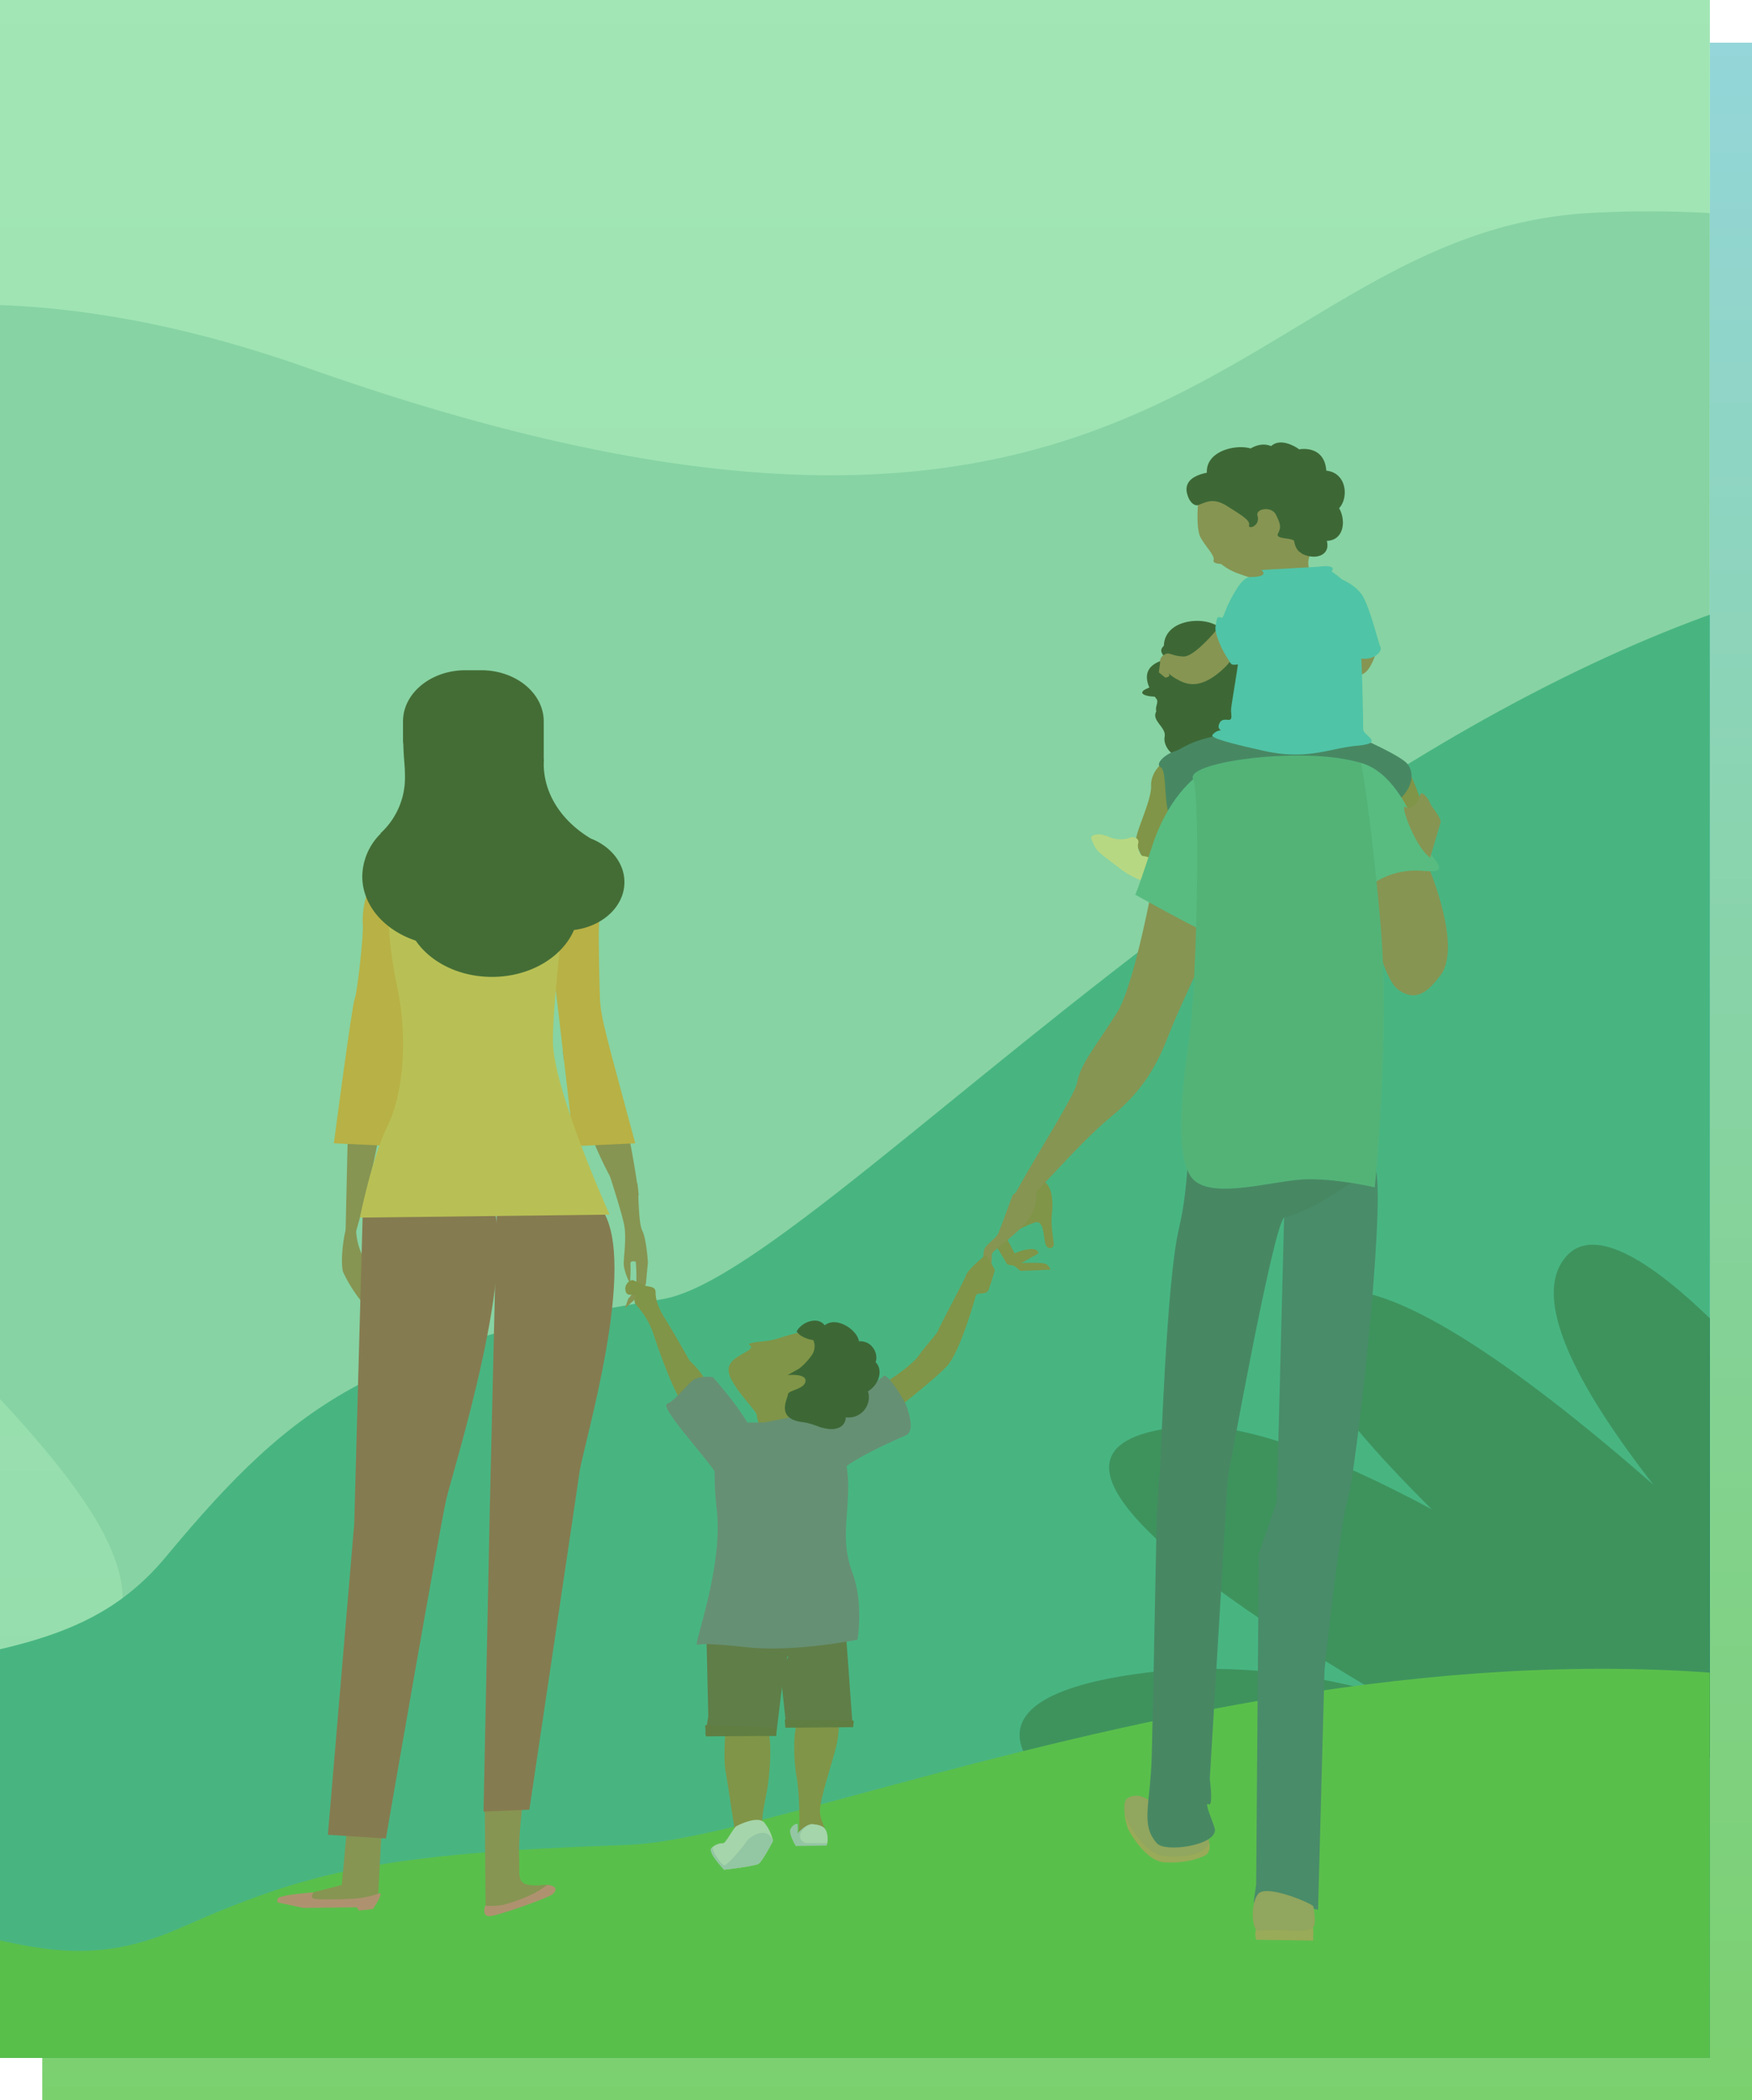
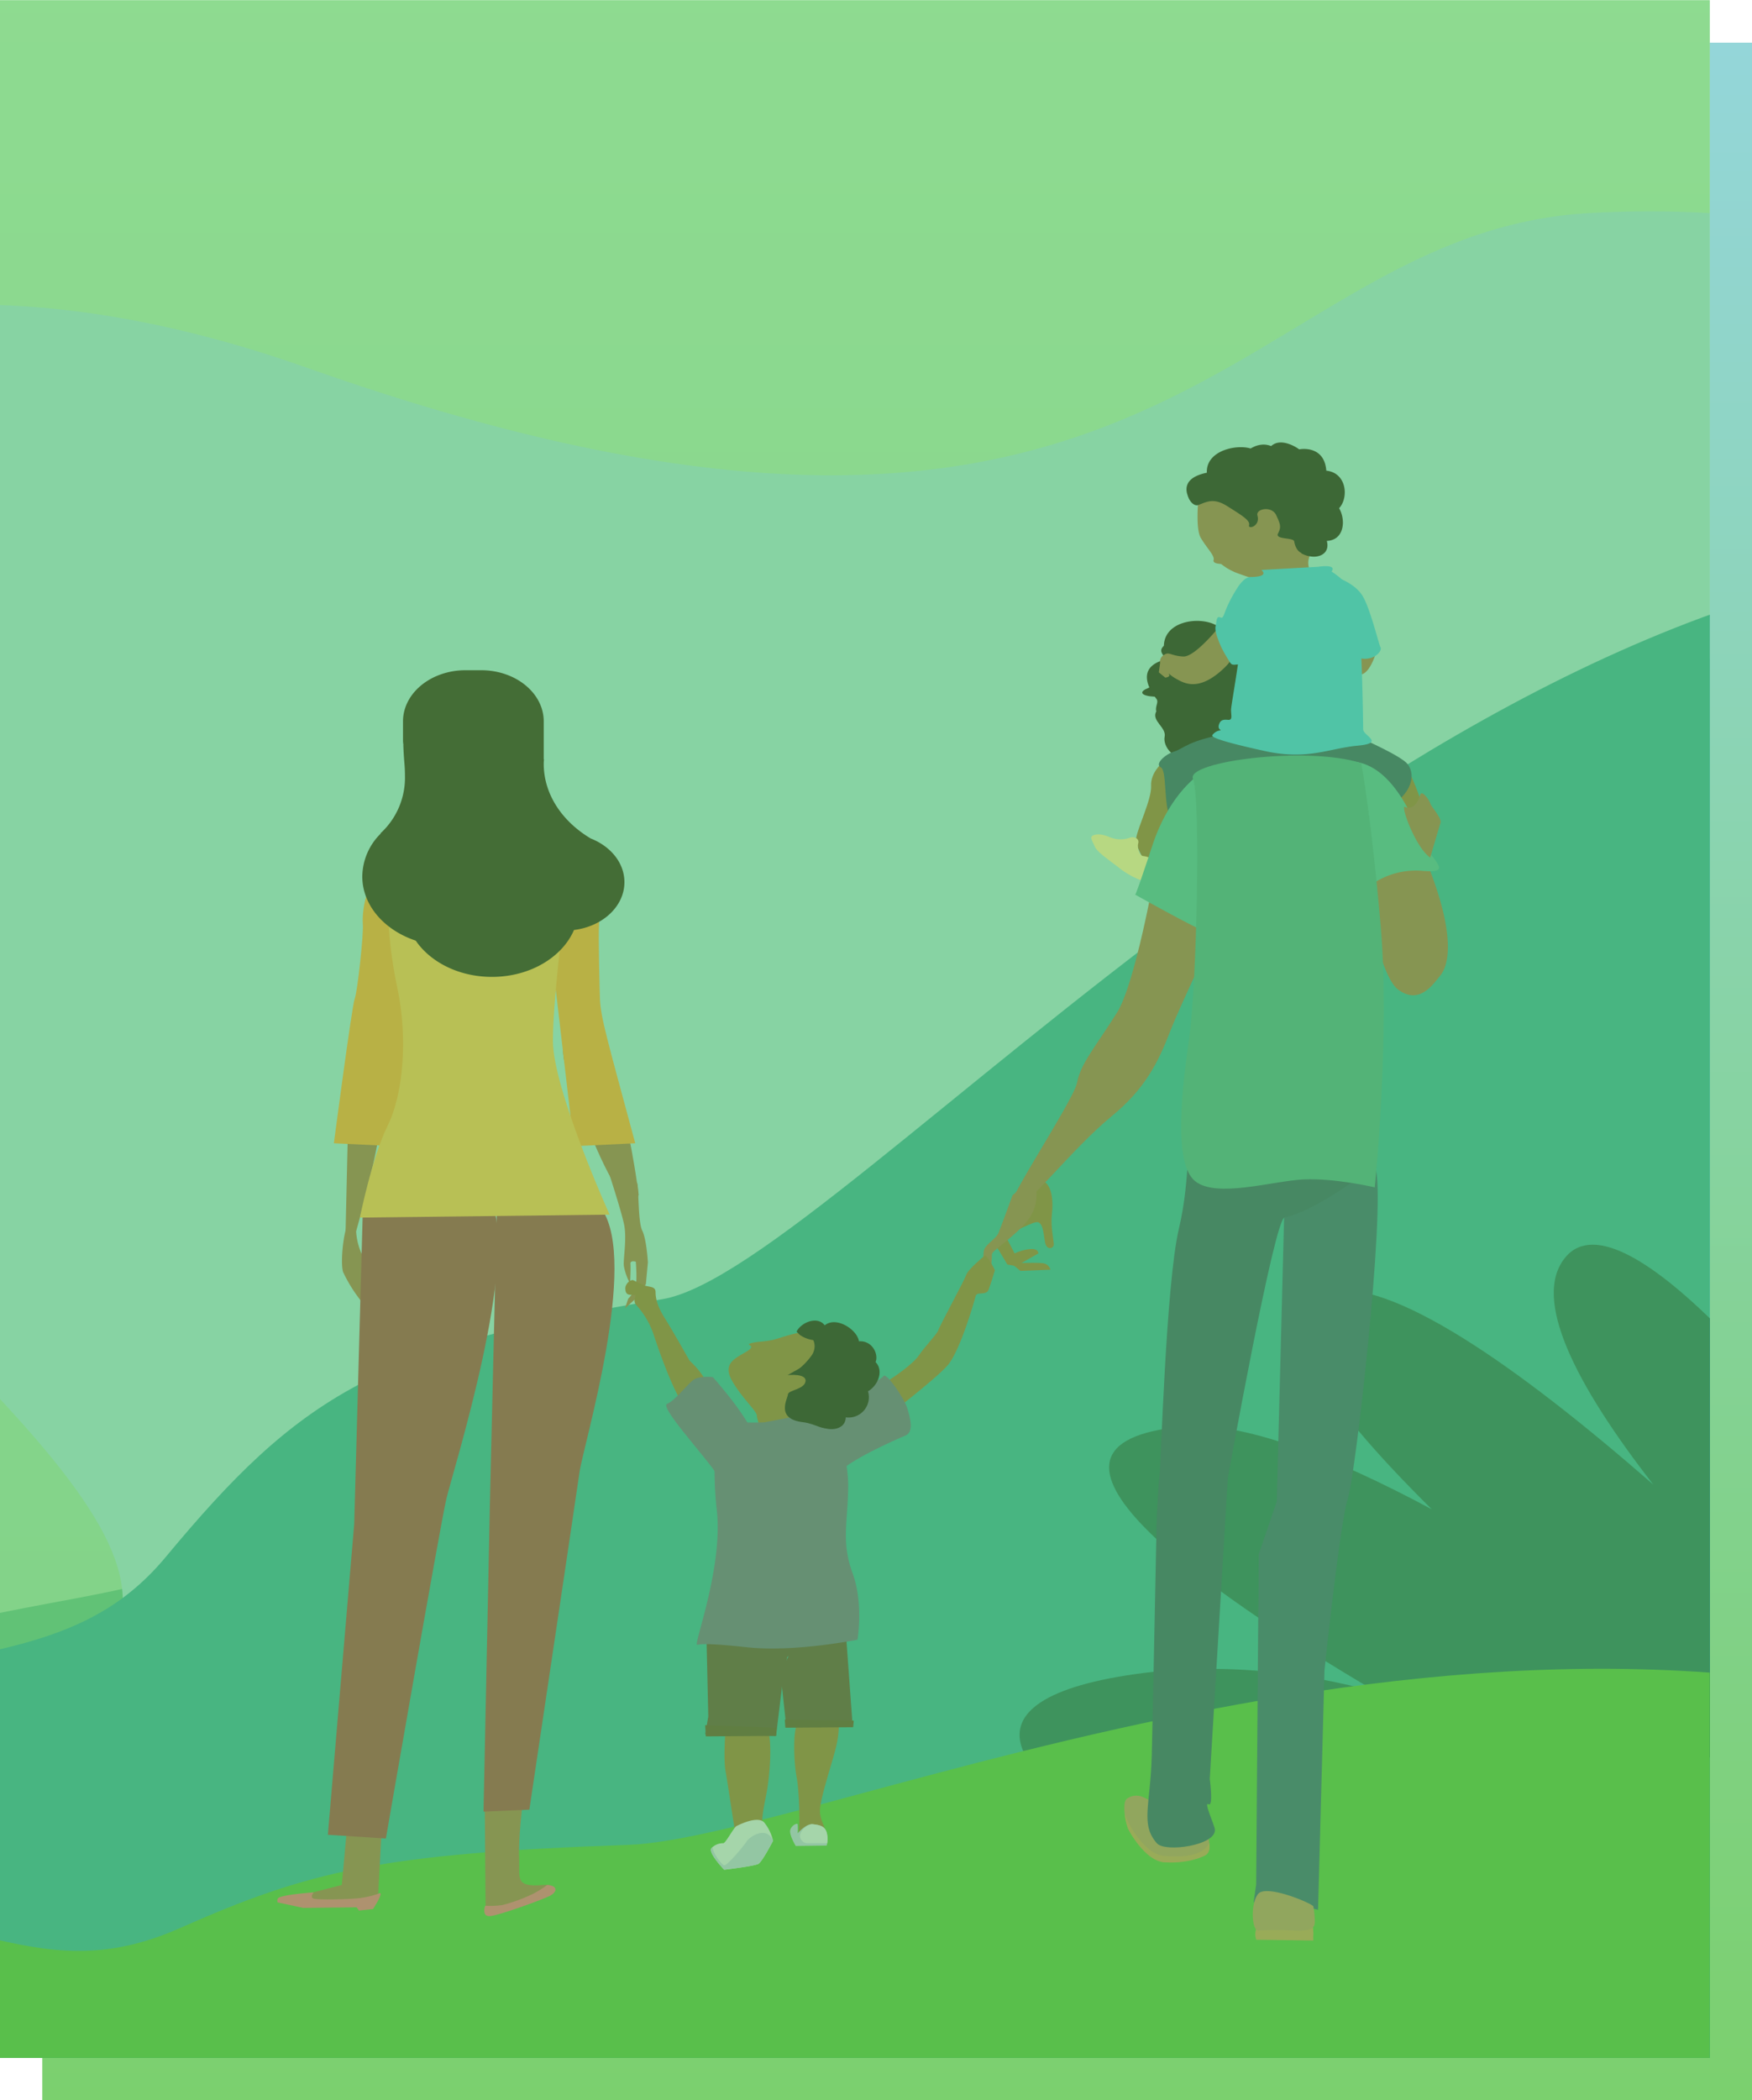
<svg xmlns="http://www.w3.org/2000/svg" width="497.474" height="596.202">
  <defs>
    <clipPath id="b">
      <path transform="translate(655.762 141)" fill="#efefef" d="M0 0h485.474v584.088H0z" />
    </clipPath>
    <clipPath id="d">
-       <path d="M3693.486 2124.99l289.655.62-.365-159.316-289.29-3.676z" transform="translate(-3693.486 -1962.618)" fill="none" />
-     </clipPath>
+       </clipPath>
    <clipPath id="f">
      <path transform="translate(761.762 81)" fill="#efefef" d="M0 0h485.474v584.202H0z" />
    </clipPath>
    <clipPath id="g">
      <path d="M3693.486 2149.222l332.881.712-.42-183.092-332.461-4.225z" transform="translate(-3693.486 -1962.618)" fill="rgba(0,0,0,0)" />
    </clipPath>
    <linearGradient id="a" x1=".5" x2=".5" y2="1" gradientUnits="objectBoundingBox">
      <stop offset="0" stop-color="#94d6da" />
      <stop offset="1" stop-color="#7bd06d" />
    </linearGradient>
    <linearGradient id="c" x1=".5" x2=".5" y2="1" gradientUnits="objectBoundingBox">
      <stop offset="0" stop-color="#cbfcff" />
      <stop offset="1" stop-color="#94d6da" />
    </linearGradient>
    <filter id="e" x="180.278" y="231.091" width="124.982" height="142.629" filterUnits="userSpaceOnUse">
      <feOffset dy="10" />
      <feGaussianBlur stdDeviation="10" result="f" />
      <feFlood flood-color="#32b5af" />
      <feComposite operator="in" in2="f" />
      <feComposite in="SourceGraphic" />
    </filter>
  </defs>
  <path transform="translate(12 12.114)" fill="url(#a)" d="M0 0h485.474v584.088H0z" />
  <g clip-path="url(#b)" transform="translate(-655.762 -140.886)">
    <path transform="translate(655.762 141)" fill="url(#c)" d="M0 0h485.474v584.088H0z" />
    <path d="M1204.154 727.429V257.703c-49.191-19.766-88.513-22.594-119.008-20.931-87.347 4.764-103.879 113.749-317.111 38.234-180.028-63.757-254.187 84.048-184.812 149.739 129.163 122.3 166.4 149.959 120.47 181.8-54.123 37.518-124.168-13.046-207.946-1.786-79.759 10.719-56.972 57.169-119.64 87.54-33.514 16.242-109.965 16.338-144.843 35.133z" fill="#94d6db" />
    <path d="M1204.668 726.24V321.231c-151.876-9.205-304.752 176.662-348.862 183.871-70.362 11.493-89.787 24.1-122.606 63.619-38.672 46.56-99.224-2.665-268.083 121.906-25.509 18.819-83.063 28.3-147.794 35.612z" fill="#179a96" />
    <g transform="translate(915.378 471.425)" clip-path="url(#d)">
      <path d="M30.19 146.454c-4.531-8.449 1.1-15.635 22.615-19.455 23.478-4.172 45.909-1.333 64.362 3.833-43.523-25.594-94.268-61.538-47.937-65.695 14.446-1.3 36.66 7.192 61.37 20.454-27.563-27.225-42.725-49.6-26.027-53.757 15.5-3.866 47.117 18.279 80.766 47.67-19.173-24.63-30.276-46.123-21.664-56.267 7.029-8.277 22.025 1.224 39.272 18.821-.768-15.473 4.59-24.816 16.817-22.94 11.5 1.762 20.815 19.675 27.468 41.158 11.033-33.322 40.171-53.705 69.569-43.584 34.53 11.885-11.545 92.407-26.994 130.393z" fill="#02564e" />
    </g>
    <path d="M1205.183 618.51c-138.326-59.5-310.143 19.721-357.722 21.381-60.917 2.122-78.735 6.357-110.769 20.55-37.747 16.723-53.918-9.526-112.347-4.507-55.624 4.778 75.683 34.394-116.114 42.73-47.8 2.078-56.213 20.379-88.959 28.765h784.882z" fill="#39ae2a" />
    <g fill="#925a39">
      <path d="M761.952 438.938s4.127.458 1.826 18.578-10.667 44.317-10.667 44.317l.97-42.185s1.236-16.117 7.871-20.71z" />
      <path d="M756.407 487.702c-.8 8.641 3.662 12.619 4.839 16.132a56.525 56.525 0 003.1 7.063c-3.932-2.168-3.788-4.964-5-6.433s-.561-1.072-1.1 1.985c-.312 1.745 2.834 5.013 4.521 7.341a6.452 6.452 0 011.49 3.216 38.935 38.935 0 01-5.782-5.45 42.031 42.031 0 01-5.818-9.082c-.632-1.887-.314-7.676.677-11.762 1.118-4.607 3.651-9.238 3.073-3.01z" />
    </g>
    <path d="M763.826 656.297l-1.288 23.733-18.249 1.181-8.1-.811 16.1-4.151 1.794-19.743z" fill="#925a39" />
    <path d="M761.13 683.079l-3.977.421-.683-.914-15.1.172-7.3-1.567s-.3-1.056.381-1.37c2.059-.961 9.881-1.471 9.881-1.471s-1.04 1.188-.212 1.713 10.874.232 13.359-.1c4.291-.586 5.652-1.63 5.791-1.343.328.756-2.14 4.459-2.14 4.459z" fill="#e35472" />
    <path d="M758.269 484.081l-2.464 89.805-7.471 88.132 16.451 1.055s15.366-88.789 17.192-96.474 21.295-69.294 12.217-85.019-35.925 2.501-35.925 2.501z" fill="#912735" />
    <path d="M822.654 434.121c9.186 9.074 13.823 46.4 13.823 46.4s-3.021 14.287-19.918-33.642c-5.07-14.39 3.83-14.995 6.095-12.758z" fill="#925a39" />
    <path d="M832.596 512.748l3.833-3.453 2.084-3.406.577-6.159s-.377-6.587-1.606-9.025-.964-12.2-1.409-13.4-7.952-2.654-7.952-2.654 3.3 10.1 4.189 14.206-.308 10.305-.032 11.924a16.2 16.2 0 001.763 4.932s.208-4.376.1-5.531 1.519-.644 1.519-.644.5 6.041-.189 7.65a9.784 9.784 0 01-1.971 2.85z" fill="#925a39" />
    <path d="M773.643 413.235l-5.9 50.609v2.948l-17.7-.845s5.126-39.062 5.9-40.95 2.566-18.275 2.31-21.21.513-17.644 12.317-16.176 3.073 25.624 3.073 25.624zm38.257 0l5.9 50.609v2.949l17.71-.846c-7.981-29.61-9.773-35.493-10.014-40.95-.077-1.992-.509-18.275-.252-21.21s.492-10.923-10.265-16.176c-10.259-5.012-3.079 25.624-3.079 25.624z" fill="#f7931e" />
    <path d="M792.823 653.566l.256 30.458 15.395-4.416s6.509-3.859.9-3.358c-8.216.73-6.542-2.1-6.8-7.563s1.022-15.96 1.022-15.96z" fill="#925a39" />
    <path d="M810.526 676.249a28.578 28.578 0 01-3.594 2.306 47.13 47.13 0 01-8.974 3.362 23.448 23.448 0 01-5.008.216s-1.155 3.14 1.41 2.936 15.4-4.834 17.192-5.879 2.058-2.732-1.026-2.941z" fill="#e35472" />
    <path d="M796.242 485.762l-1.951 82.362-1.809 87.329 13-.56s13.114-87.906 14.221-95.674 16.83-59.471 6.312-74.579-29.773 1.122-29.773 1.122z" fill="#912735" />
    <path d="M793.678 383.691s-20.188 1.116-24.978 2.8-3.762 21.007-.69 35.287 1.714 30.242-2.733 39.206-7.863 26.041-7.863 26.041l70.819-.839S812.15 450.627 812.15 436.9s4.444-45.085 4.1-48.163-18.12-5.046-22.572-5.046z" fill="#f7b03e" />
    <path d="M763.327 378.131a.59.59 0 01-.061-.079 21.363 21.363 0 006.928-16.357c0-3.027-.309-4.125-.459-8.629a.049.049 0 00.021-.012 12.792 12.792 0 01-.115-1.275v-5.444c0-8.018 7.941-14.516 17.734-14.516h4.438c9.8 0 17.736 6.5 17.736 14.516v10.72a.372.372 0 00.063.014c-.018.34-.046.676-.062 1.01v.588c.14 8.561 5.363 16.114 13.35 20.868 5.637 2.217 9.536 6.915 9.536 12.371 0 6.889-6.21 12.577-14.3 13.562-3.335 7.735-12.478 13.3-23.268 13.3-9.318 0-17.427-4.152-21.611-10.278-8.9-2.967-15.16-10.007-15.16-18.218a17.353 17.353 0 015.23-12.141z" fill="#0e0b00" />
    <path d="M1002.091 321.945s-9.323-1.346-14.99 1.8.731 4.04-2.01 6.284-.55 5.386-4.206 6.882-.365 2.543 2.926 2.395.914 1.5-.549 4.189 2.926 4.489 2.377 7.182 2.559 7.181 7.86 5.984 36.2 4.489 32.538-19.451c-1.337-8.754-15.537-23.794-23.946-15.265z" />
    <path d="M984.91 358.153s-3.289 2.693-3.108 6.434-3.655 11.521-4.2 14.663 4.569 11.072 6.215 7.78 12.606-27.53 1.093-28.877z" fill="#875a23" />
    <path d="M980.153 391.819a24.6 24.6 0 01-6.766-3.443c-2.559-2.094-6.762-4.788-7.494-6.433s-1.644-2.842-.549-3.292 2.561-.45 4.938.6a7.992 7.992 0 005.666 0c1.1-.3 2.559.3 2.193 1.646s.365 3.441 1.279 3.59 5.853.449.733 7.332z" fill="#f5e098" />
    <path d="M1054.921 360.248s3.837 8.677 4.021 11.221-1.646 4.489-2.926 2.094-8.409-9.875-6.579-11.819 5.484-1.496 5.484-1.496z" fill="#875a23" />
    <path d="M1041.031 350.971s11.7 5.087 13.526 7.481 1.462 5.985-1.463 9.127-8.774-4.49-14.259-4.34-38.937-2.093-43.872 2.843-5.666 11.222-7.676 7.631-.916-13.466-2.743-14.365 1.279-3.74 3.84-4.488 3.838-3.142 15.171-5.088 35.46-.447 37.476 1.199z" fill="#14405a" />
    <path d="M1027.545 687.624a11.2 11.2 0 01.274 2.581 7.457 7.457 0 000 1.8l-16.178-.225a4.38 4.38 0 010-3.142c.686-1.463 15.63-1.8 15.904-1.014z" fill="#b98744" />
    <path d="M997.931 662.712s1.372 3.816-.685 5.05-9.6 2.245-11.928 2.02-9.187-7.631-10.009-9.426-1.781-7.519-.411-8.529a4.538 4.538 0 014.112-.672c1.51.335 17.688 9.65 18.921 11.557z" fill="#a97c50" />
    <path d="M951.454 476.8s3.108 1.346 2.194 9.426c-.375 3.308.549 7.333.549 8.379s-1.463 1.646-2.193.3-.412-6.92-2.742-6.584c-2.257.326-7.678 3.891-7.494 2.244s9.504-15.705 9.686-13.765z" fill="#875a23" />
    <path d="M1019.639 482.195l-2.193 85.286-5.119 14.962-.729 93.664-.732 5.087s2.925-1.5 8.043-.3l10.238 2.395 1.825-67.929s4.389-41.894 6.582-48.478 10.6-80.8 8.043-93.365-24.86 5.678-25.958 8.678z" fill="#184966" />
    <path d="M1041.942 474.711s-13.775 10.524-22.3 12.269c-2.927.6-16.088 73.914-16.088 73.914l-5.117 85.286s1.1 8.08-.366 7.181 1.728 5.951 1.827 7.182c.365 4.489-14.087 6.569-16.45 3.89-4.754-5.386-1.83-10.773-1.463-24.837s1.463-71.82 1.463-69.125.364-8.08.73-10.175 1.829-54.463 5.484-70.024 1.462-25.735 5.118-26.932 46.795 10.175 47.162 11.371z" fill="#14405a" />
    <path d="M1040.844 386.433s4.936 31.42 10.969 35.909 9.871-1.346 12.063-4.04 4.936-11.222-4.935-34.563-18.097 1.346-18.097 2.694zm-39.114 16.159s-11.335 23.341-14.625 31.87-7.065 16.107-16.452 23.79c-10.968 8.977-23.4 25.137-28.882 27.83s17.91-31.7 19.011-37.257c1.1-5.535 4.751-9.508 11.334-19.9 5.118-8.08 10.6-38.9 10.6-38.9z" fill="#925a39" />
    <path d="M1041.94 394.516a21.873 21.873 0 0116.452-5.836c9.871.9 2.742-2.693 0-9.426s-9.324-22.443-21.388-21.546 4.936 36.808 4.936 36.808zm-44.42-34.566s-9.871 4.937-15.355 21.545-4.935 13.915-4.935 13.915 15.9 8.978 21.387 11.222 0-43.541-1.097-46.682z" fill="#36a895" />
    <path d="M1041.392 358.155s2.742 14.364 5.485 45.785-1.646 74.512-1.646 74.512-11.516-2.692-20.289-2.244-24.68 5.386-30.711.449-3.84-25.136-1.646-40.4 3.291-68.677 1.1-73.615 32.354-9.426 47.707-4.487z" fill="#2d9682" />
    <path d="M937.748 494.835l3.29 5.5 2.469.449 6.307-3.59s.137-1.459-2.331-1.235a12.952 12.952 0 00-4.387 1.235l-2.468-4.714z" fill="#875a23" />
    <path d="M942.131 499.996l2.605 2.132 8.5-.335a2.41 2.41 0 00-1.92-1.8c-1.644-.334-9.185.003-9.185.003z" fill="#875a23" />
    <path d="M942.499 480.695s-3.359 9.226-4.021 10.774c-.641 1.5-3.475 3.067-4.021 4.638s0 7.257-.275 8.379 2.468-.571 2.468-6.957c0-.973 2.332-2.132 7.267-6.621s5.621-7.968 5.348-12.007-6.766 1.794-6.766 1.794z" fill="#925a39" />
    <path d="M985.319 669.782c-4.78-.412-9.187-7.631-10.01-9.426a16.5 16.5 0 01-1-4.334c1.317 4.008 6.106 11.525 11.012 11.965 10.007.9 11.928-2.02 13.009-3.531.142 1.175.048 2.629-1.081 3.307-2.059 1.236-6.72 2.467-11.93 2.019z" fill="#b98744" />
    <path d="M1027.82 682.35a26.2 26.2 0 01.41 4.489c-.137 1.235-.273 2.581-5.758 2.356a97.678 97.678 0 00-10.282 0c-1.782.113-2.331-7.629 0-10.436s15.493 2.806 15.63 3.591z" fill="#a97c50" />
    <path d="M995.327 281.996s-1.1 9.426.548 12.269 4.022 5.087 3.656 6.284 2.194 1.047 2.194 1.2a16.429 16.429 0 004.936 2.693c2.559.9 9.871 3.741 12.065 1.2s10.236 3.74 8.407-1.047.184-4.04 0-8.828-2.374-27.537-31.806-13.771z" fill="#925a39" />
    <path d="M1028.416 274.515s-5.85-7.781-18.1-3.591c-11.5 3.93-9.889 7.033-15.19 7.931s-2.176 6.882.02 6.133 4.2-2.244 8.226.3 6.581 4.039 6.214 5.386 3.25.3 2.377-2.693c-.566-1.944 4.022-2.843 5.3-.15s1.443 3.442.529 5.238 4.406 1.047 4.589 2.244 1.238 4.856 4.9 2.832a8.7 8.7 0 002.777-2.384c.5-1.361 3.153-4.68 3.722-9.568.282-2.425 1.72-5.241-1.163-8.387a14.384 14.384 0 00-4.201-3.291z" />
    <path d="M1045.963 325.537s-1.646 6.883-4.571 7.481-4.2-4.937-1.826-6.134 6.03-2.097 6.397-1.347zm-44.268-6.757s-7.281 9.3-10.755 9.151-4.021-1.5-5.484-.449a2.13 2.13 0 00-1.1 2.244l-.365 2.693 1.829 1.5s1.462-.149 1.1-.9 0 .149 2.193 1.346 6.4 3.592 13.527-3.29.518-13.044-.945-12.295z" fill="#925a39" />
    <path d="M1034.445 305.487s5.12 1.645 7.313 5.236 4.569 13.616 5.118 14.663-2.376 4.638-7.494 2.545-4.937-22.444-4.937-22.444zm-21.594 2.154s-2.521-5.636-6.687.983-3.472 8.77-4.7 8.235-1.034 1.128-1.338 2.31.178 2.92 1.571 6.115a42.641 42.641 0 002.334 4.065c.771 1.4 1.137.775 4.143.736 1.835-.024 6.386-17.672 4.677-22.444z" fill="#27b9e1" />
    <path d="M1032.983 303.84a16.184 16.184 0 011.564 1.1 15.886 15.886 0 015.382 7.126c1.645 5.088 2.011 34.713 2.011 36.508s6.4 3.891-1.646 4.637-14.073 4.191-26.323 1.5-15.171-3.891-14.806-4.489a3.286 3.286 0 012.192-1.347c.733 0-.73-.15-.363-1.5s1.1-1.647 2.558-1.5.916-1.2.916-2.843 3.838-21.247 3.289-28.878-.549-8.529 3.474-8.828 1.828-1.945 1.828-1.945l16.086-.9s5.484-.886 3.838 1.359z" fill="#27b9e1" />
    <path d="M1060.953 384.936s2.559-8.678 2.924-9.876-2.375-4.34-2.742-5.087a7.2 7.2 0 00-2.01-2.993c-1.1-.747-.914.3-1.646 1.8s-2.194 2.544-3.655 1.8 2.925 11.514 7.129 14.356z" fill="#925a39" />
    <path d="M872.929 551.932s-3-7.476-2.928-8.725-4.815-5.643-7.233-10.275 1.113-6 4.282-7.917-.477-1.74 1.085-2.308 4.427-.461 6.952-1.148 10.729-3.962 18.52-2.053c6.795 1.664 9.808 7.265 7.105 14.524s-5.507 7.545-9.239 9.284c-2.657 1.238-4.663 6.477-4.367 8.054s-14.177.564-14.177.564zm-36.75-42.695a5.569 5.569 0 00-1.935-.312c-1.161 0-1.55-.63-1.553-1.9s1.86-3.223 3.025-1.642a4.839 4.839 0 01.463 3.854z" fill="#875a23" />
    <path d="M850.924 527.61s-4.888-8.663-7.017-12.026-2.635-5.607-2.641-7.444-2.124-1.321-3.5-2.033-3.244-1.421-3.244-1.421a9.41 9.41 0 011.38 2.956c.127 1.122-1.364 2.758-.113 4.184a23.19 23.19 0 014.886 8.255c1.385 4.182 7.728 22.96 11.039 21.74 10.946-4.031-.79-14.211-.79-14.211zm10.189 104.484s-.661 8.333 0 11.9 2.38 15.693 2.908 18.182 8.859 2.272 7.8-.865.529-8.441 1.189-12.771 1.455-13.2-.132-17.1-11.765.654-11.765.654zm20.286-1.298l11.851-.216a26.3 26.3 0 01-.848 6.709c-.988 4.221-4.372 14.069-4.514 17.749s3.525 7.359 0 6.277-6.489 1.407-6.065.107.282-11.254-.563-15.8-.993-12.878.139-14.826z" fill="#875a23" />
    <path d="M855.693 605.399l.528 23.088-.882 5.051 20.1.433 1.939-16.018 1.234-6.349 8.462-5.195z" fill="#462c25" />
    <path d="M855.34 630.94l20.273.723-.175 2.308-19.922.144z" fill="#462c18" />
    <path d="M895.36 606.41l1.762 24.242h-18.863l-1.587-14.719s4.584-9.379 5.289-9.379 13.399-.144 13.399-.144z" fill="#462c25" />
    <path d="M877.906 629.353l19.569.289-.177 1.876-19.216.144z" fill="#462c18" />
    <path d="M934.675 497.749s-4.76 3.9-5.288 5.484-7.759 14.863-7.935 15.728-4.056 4.906-5.466 7.071-6.7 6.2-11.636 8.947.975 9.645.975 9.645 15.245-11.666 18.771-15.706 7.582-18.181 7.935-19.625 3 0 3.7-1.875 1.765-5.484 1.765-5.484-1.764-3.75-2.821-4.185z" fill="#875a23" />
    <path d="M887.78 543.061s17.452-9.958 18.157-11.111 5.818 6.2 6.7 9.091 1.938 6.782-.528 7.792-16.925 7.359-19.394 11.111-4.935-16.883-4.935-16.883z" fill="#52507a" />
    <path d="M872.088 545.082s15.162-2.886 17.1-3.318 6.875 11.832 6.7 21.934-1.938 15.439 1.235 24.1 1.409 18.9 1.409 18.9-17.8 3.607-31.2 2.164-13.223-.722-14.28-.722 7.229-21.5 5.642-37.662a101.345 101.345 0 01-.4-19.454c.5-4.607 6.7-5.962 8.774-5.91 2.608.067 5.02-.032 5.02-.032z" fill="#52507a" />
    <path d="M858.284 559.287c3.649 5.477 12.586-5.822 10.944-10.3-2.3-6.287-11.729-16.746-11.729-16.746s-3.491-.4-5.234.623-5.466 6.134-7.707 6.953 10.442 14.541 13.726 19.47z" fill="#52507a" />
    <path d="M864.159 659.584s6.032-3.254 7.952-1.01a12.49 12.49 0 012.468 5.162s-3.017 5.835-4.113 6.509-9.734 1.684-9.734 1.684-4.8-4.938-3.564-6.172a4.506 4.506 0 013.291-1.347c.683-.001 2.877-4.269 3.7-4.826z" fill="#d1dae9" />
    <path d="M867.038 663.961c-.822 1.347-5.483 6.846-6.307 6.732-.627-.085-3.29-3.478-3.272-5.2-.1.084-.2.162-.292.26-1.234 1.234 3.564 6.172 3.564 6.172s8.638-1.011 9.734-1.684 4.113-6.509 4.113-6.509c-1.782-4.485-6.717-1.119-7.54.229zm14.531-2.357s2.33-2.806 4.25-2.581c2.145.25 3.429.561 3.976 2.357a7.359 7.359 0 010 3.7l-8.774.112s-2.056-3.366-1.508-4.713 1.92-1.8 2.057-1.459a16.118 16.118 0 01-.001 2.584z" fill="#adbcda" />
    <path d="M885.82 659.023c-1.276-.15-3.839 1.907-3.564 3.59a2.139 2.139 0 002.193 1.8h5.487a6.939 6.939 0 00-.141-3.029c-.547-1.8-1.83-2.109-3.975-2.361z" fill="#d1dae9" />
    <path d="M878.728 531.679s5.387-.581 5.067 1.757-4.924 2.478-4.992 3.728-3.63 6.944 4.274 7.87c3.655.428 5.9 2.569 7.353 1.248 2.169-1.981 3.764-3.857 5.956-5.609 8.7-6.965 6.521-14.561 5.662-16.315s-6.03-.8-9.337.172-13.983 7.149-13.983 7.149z" />
    <path d="M655.762 141h485.474v584.088H655.762z" fill="#7bd06d" opacity=".5" />
    <g transform="translate(655.76 140.89)" filter="url(#e)">
      <path d="M273.509 288.135l-56.122-36.183a6.409 6.409 0 00-4.8-.646q-2.307.646-2.307 5.445v71.259q0 4.431 2.446 5.354a4.872 4.872 0 004.661-.554l56.122-36.183a6.017 6.017 0 000-8.492z" fill="#fff" />
    </g>
  </g>
  <g transform="translate(-761.762 -81)" clip-path="url(#f)">
-     <path transform="translate(580.228 81)" fill="url(#c)" d="M0 0h831.417v1060.301H0z" />
    <path d="M1350.116 705.345V165.518c-56.532-22.716-101.722-25.966-136.768-24.054-100.383 5.475-119.382 130.725-364.436 43.94-206.895-73.272-292.121 96.591-212.393 172.085 148.438 140.557 191.237 172.338 138.449 208.93-62.2 43.117-142.7-14.993-238.979-2.052-91.663 12.319-65.475 65.7-137.495 100.6-38.516 18.666-126.375 18.776-166.459 40.376z" fill="#94d6db" />
    <path d="M1350.706 703.978v-465.45c-174.542-10.579-350.231 203.026-400.924 211.311-80.863 13.208-103.187 27.7-140.9 73.113-44.443 53.509-114.032-3.062-308.091 140.1-29.315 21.627-95.459 32.523-169.85 40.927z" fill="#179a96" />
    <g transform="translate(1018.245 411.135)" clip-path="url(#g)">
      <path d="M34.696 168.31c-5.208-9.71 1.267-17.969 25.99-22.358 26.981-4.794 52.76-1.533 73.967 4.4-50.019-29.415-108.336-70.722-55.091-75.5 16.6-1.489 42.131 8.266 70.528 23.507-31.677-31.288-49.1-57.005-29.912-61.78 17.815-4.443 54.148 21.007 92.819 54.785-22.034-28.306-34.794-53.007-24.9-64.664 8.078-9.512 25.312 1.406 45.133 21.63-.882-17.782 5.275-28.52 19.326-26.364 13.213 2.025 23.921 22.611 31.568 47.3 12.679-38.294 46.166-61.72 79.951-50.089 39.682 13.658-13.269 106.2-31.023 149.853z" fill="#02564e" />
    </g>
    <path d="M1351.299 580.171c-158.97-68.384-356.428 22.664-411.108 24.572-70.008 2.439-90.485 7.306-127.3 23.617-43.38 19.218-61.965-10.948-129.113-5.18-63.925 5.492 86.979 39.527-133.442 49.107-54.939 2.388-64.6 23.42-102.235 33.058h902.015z" fill="#39ae2a" />
    <path d="M1099.195 289.814s-6.18-.068-5.99-3.969c-5.57-2.818-1.915-4.928-3.078-6.433-1.4-1.813-6.629-8.991 2.815-11.256-4.209-11.559 11.652-13.1 15.686-8.434 3.819-3.307 13.783-4.561 15.847 1.533 4.372-1.949 8.052 1.03 9.26 4.113a7.484 7.484 0 01.538 3.917l1.827 6.231-4.062-5.52s-9.019 1.727-12.348-4.8c-1.315 6.305-9.106 5.48-10.572 4.669-1.879 4.005-7.634 5.591-9.788 3.924 1.9 5.9-3.562 9.064-3.562 9.064a25.673 25.673 0 003.427 6.961z" fill-rule="evenodd" />
    <g fill="#925a39">
      <path d="M868.491 378.523s4.131.458 1.828 18.6-10.681 44.372-10.681 44.372l.97-42.237s1.243-16.136 7.883-20.735z" />
      <path d="M862.943 427.348c-.8 8.652 3.667 12.635 4.845 16.152a56.678 56.678 0 003.1 7.072c-3.937-2.171-3.792-4.97-5-6.441s-.562-1.073-1.1 1.987c-.312 1.748 2.837 5.02 4.525 7.35a6.456 6.456 0 011.493 3.22 38.919 38.919 0 01-5.789-5.457 42.023 42.023 0 01-5.826-9.093c-.633-1.89-.315-7.685.677-11.777 1.117-4.612 3.653-9.249 3.075-3.013z" />
    </g>
    <path d="M870.372 596.152l-1.289 23.763-18.271 1.183-8.113-.812 16.117-4.156 1.795-19.768z" fill="#925a39" />
    <path d="M867.671 622.966l-3.98.421-.685-.915-15.12.172-7.312-1.569s-.3-1.057.381-1.372c2.061-.962 9.893-1.473 9.893-1.473s-1.042 1.19-.213 1.715 10.888.233 13.377-.1c4.3-.587 5.659-1.632 5.8-1.345.331.759-2.141 4.466-2.141 4.466z" fill="#e35472" />
    <path d="M864.806 423.724l-2.467 89.917-7.479 88.241 16.471 1.056s15.386-88.9 17.214-96.594 21.322-69.38 12.232-85.124-35.971 2.504-35.971 2.504z" fill="#912735" />
    <path d="M929.274 373.7c9.2 9.086 13.841 46.458 13.841 46.458s-3.025 14.3-19.943-33.684c-5.079-14.408 3.833-15.014 6.102-12.774z" fill="#925a39" />
    <path d="M939.226 452.42l3.839-3.458 2.086-3.41.578-6.167s-.377-6.594-1.608-9.036-.965-12.219-1.411-13.42-7.962-2.657-7.962-2.657 3.3 10.117 4.194 14.223-.308 10.317-.031 11.938a16.223 16.223 0 001.764 4.938s.209-4.382.1-5.538 1.521-.644 1.521-.644.5 6.048-.19 7.659a9.8 9.8 0 01-1.974 2.854z" fill="#925a39" />
    <path d="M880.199 352.789l-5.91 50.672v2.952l-17.724-.847s5.132-39.111 5.906-41 2.569-18.3 2.313-21.237.513-17.666 12.333-16.2 3.082 25.66 3.082 25.66zm38.303-.001l5.905 50.672v2.952l17.731-.846c-7.991-29.646-9.785-35.537-10.026-41-.077-1.994-.51-18.3-.252-21.237s.493-10.937-10.277-16.2c-10.266-5.009-3.081 25.659-3.081 25.659z" fill="#f7931e" />
    <path d="M899.404 593.417l.256 30.5 15.413-4.422s6.518-3.864.9-3.362c-8.226.731-6.55-2.106-6.809-7.572s1.024-15.98 1.024-15.98z" fill="#925a39" />
    <path d="M917.129 616.128a28.643 28.643 0 01-3.6 2.309 47.243 47.243 0 01-8.984 3.366 23.493 23.493 0 01-5.016.217s-1.155 3.144 1.413 2.94 15.419-4.84 17.213-5.886 2.062-2.736-1.026-2.946z" fill="#e35472" />
    <path d="M902.823 425.406l-1.954 82.465-1.812 87.437 13.015-.56s13.131-88.014 14.237-95.793 16.852-59.545 6.32-74.672-29.806 1.123-29.806 1.123z" fill="#912735" />
    <path d="M900.258 323.208s-20.213 1.117-25.008 2.8-3.767 21.033-.691 35.331 1.717 30.279-2.737 39.254-7.872 26.073-7.872 26.073l70.907-.84s-16.1-35.6-16.1-49.347 4.45-45.14 4.106-48.223-18.152-5.048-22.605-5.048z" fill="#f7b03e" />
    <path d="M869.871 317.641a.507.507 0 01-.061-.079 21.391 21.391 0 006.936-16.377c0-3.031-.308-4.13-.46-8.639a.042.042 0 00.021-.012c-.041-.424-.113-.843-.113-1.276v-5.45c0-8.028 7.949-14.535 17.755-14.535h4.443c9.811 0 17.76 6.507 17.76 14.535v10.733a.371.371 0 00.062.014c-.018.34-.047.677-.062 1.011v.589c.139 8.572 5.37 16.134 13.366 20.894 5.643 2.219 9.548 6.923 9.548 12.386 0 6.9-6.218 12.593-14.317 13.579-3.339 7.745-12.492 13.317-23.3 13.317-9.33 0-17.448-4.157-21.638-10.29-8.914-2.971-15.18-10.019-15.18-18.241a17.372 17.372 0 015.24-12.159z" fill="#0e0b00" />
    <path d="M1108.931 261.385s-9.335-1.348-15.008 1.8.73 4.045-2.014 6.291-.551 5.393-4.212 6.891-.364 2.546 2.931 2.4.915 1.5-.551 4.194 2.931 4.495 2.38 7.192 2.563 7.19 7.871 5.991 36.24 4.495 32.577-19.475c-1.337-8.765-15.554-23.823-23.974-15.284z" />
    <path d="M1091.727 297.639s-3.293 2.7-3.112 6.442-3.66 11.536-4.209 14.682 4.575 11.086 6.223 7.79 12.629-27.565 1.098-28.914z" fill="#875a23" />
    <path d="M1086.968 331.347a24.626 24.626 0 01-6.774-3.447c-2.562-2.1-6.77-4.794-7.5-6.441s-1.646-2.846-.549-3.3 2.563-.451 4.943.6a8 8 0 005.673 0c1.1-.3 2.563.3 2.2 1.648s.366 3.445 1.282 3.594 5.85.454.725 7.346z" fill="#f5e098" />
    <path d="M1161.826 299.737s3.842 8.688 4.026 11.235-1.647 4.494-2.93 2.1-8.42-9.887-6.588-11.834 5.492-1.501 5.492-1.501z" fill="#875a23" />
    <path d="M1147.915 290.448s11.713 5.093 13.544 7.49 1.464 5.992-1.466 9.139-8.785-4.5-14.275-4.346-38.985-2.1-43.927 2.847-5.674 11.236-7.686 7.641-.917-13.482-2.746-14.383 1.28-3.744 3.845-4.494 3.842-3.146 15.189-5.094 35.507-.448 37.522 1.2z" fill="#14405a" />
    <path d="M1134.415 627.517a11.273 11.273 0 01.275 2.584 7.422 7.422 0 000 1.8l-16.2-.225a4.384 4.384 0 010-3.145c.689-1.464 15.652-1.801 15.925-1.014z" fill="#b98744" />
    <path d="M1104.765 602.572s1.375 3.82-.686 5.057-9.608 2.247-11.941 2.022-9.2-7.641-10.021-9.438-1.784-7.528-.411-8.54a4.546 4.546 0 014.118-.673c1.509.339 17.707 9.665 18.941 11.572z" fill="#a97c50" />
    <path d="M1058.229 416.432s3.113 1.348 2.2 9.438c-.375 3.312.549 7.342.549 8.389s-1.463 1.648-2.2.3-.413-6.928-2.746-6.592c-2.259.326-7.687 3.9-7.5 2.247s9.517-15.724 9.697-13.782z" fill="#875a23" />
    <path d="M1126.502 421.831l-2.2 85.391-5.126 14.981-.729 93.78-.733 5.094s2.929-1.5 8.053-.3l10.252 2.4 1.828-68.013s4.394-41.946 6.589-48.537 10.616-80.9 8.052-93.481-24.887 5.688-25.986 8.685z" fill="#184966" />
    <path d="M1148.83 414.341s-13.792 10.537-22.328 12.284c-2.931.6-16.108 74.005-16.108 74.005l-5.123 85.391s1.1 8.09-.366 7.19 1.729 5.958 1.828 7.191c.366 4.495-14.1 6.577-16.47 3.9-4.76-5.393-1.832-10.787-1.465-24.868s1.465-71.908 1.465-69.211.364-8.09.73-10.187 1.832-54.531 5.492-70.111 1.463-25.767 5.124-26.965 46.855 10.184 47.221 11.381z" fill="#14405a" />
    <path d="M1147.732 325.954s4.941 31.458 10.982 35.953 9.883-1.348 12.078-4.044 4.941-11.236-4.94-34.605-18.12 1.346-18.12 2.696zm-39.167 16.179s-11.348 23.37-14.642 31.909-7.075 16.127-16.473 23.82c-10.98 8.988-23.429 25.167-28.918 27.864s17.932-31.743 19.034-37.3c1.1-5.542 4.758-9.52 11.35-19.923 5.124-8.09 10.613-38.952 10.613-38.952z" fill="#925a39" />
    <path d="M1148.831 334.043a21.9 21.9 0 0116.472-5.843c9.884.9 2.746-2.7 0-9.438s-9.336-22.471-21.414-21.572 4.942 36.853 4.942 36.853zm-44.476-34.606s-9.884 4.943-15.375 21.572-4.94 13.932-4.94 13.932 15.922 8.989 21.412 11.236-.001-43.595-1.097-46.74z" fill="#36a895" />
    <path d="M1148.279 297.637s2.747 14.382 5.493 45.842-1.649 74.6-1.649 74.6-11.53-2.7-20.313-2.247-24.711 5.393-30.749.449-3.845-25.167-1.648-40.448 3.3-68.762 1.1-73.707 32.394-9.431 47.766-4.489z" fill="#2d9682" />
    <path d="M1044.508 434.489l3.295 5.5 2.472.449 6.313-3.594s.137-1.461-2.335-1.237a12.954 12.954 0 00-4.39 1.237l-2.473-4.72z" fill="#875a23" />
    <path d="M1048.897 439.657l2.607 2.135 8.511-.335a2.413 2.413 0 00-1.921-1.8c-1.647-.337-9.197 0-9.197 0z" fill="#875a23" />
    <path d="M1049.264 420.332s-3.364 9.237-4.027 10.787c-.641 1.5-3.479 3.071-4.025 4.644s0 7.265-.276 8.388 2.471-.571 2.471-6.965c0-.975 2.335-2.135 7.275-6.629s5.628-7.978 5.354-12.022-6.772 1.797-6.772 1.797z" fill="#925a39" />
    <path d="M1092.138 609.653c-4.786-.413-9.2-7.641-10.021-9.438a16.489 16.489 0 01-1-4.34c1.318 4.013 6.114 11.54 11.025 11.979 10.019.9 11.942-2.022 13.025-3.535.142 1.177.048 2.632-1.083 3.311-2.062 1.236-6.729 2.472-11.946 2.023z" fill="#b98744" />
    <path d="M1134.69 622.236a26.235 26.235 0 01.411 4.494c-.137 1.236-.272 2.584-5.765 2.359a97.8 97.8 0 00-10.3 0c-1.783.113-2.333-7.639 0-10.448s15.517 2.81 15.654 3.595z" fill="#a97c50" />
    <path d="M1102.157 221.387s-1.1 9.438.549 12.284 4.027 5.093 3.662 6.292 2.2 1.048 2.2 1.2a16.455 16.455 0 004.941 2.7c2.563.9 9.884 3.746 12.08 1.2s10.25 3.745 8.418-1.048.184-4.045 0-8.839-2.381-27.572-31.85-13.789z" fill="#925a39" />
    <path d="M1135.285 213.897s-5.856-7.79-18.12-3.6c-11.51 3.935-9.9 7.042-15.21 7.94s-2.177 6.891.021 6.141 4.208-2.247 8.235.3 6.589 4.044 6.221 5.392 3.255.3 2.381-2.7c-.567-1.947 4.028-2.847 5.308-.15s1.445 3.446.53 5.244 4.412 1.049 4.595 2.246 1.24 4.862 4.91 2.836a8.713 8.713 0 002.777-2.386c.5-1.363 3.158-4.685 3.727-9.58.282-2.428 1.721-5.248-1.166-8.4a14.377 14.377 0 00-4.209-3.283z" />
    <path d="M1152.859 264.981s-1.648 6.891-4.579 7.49-4.209-4.944-1.827-6.142 6.037-2.098 6.406-1.348zm-44.326-6.764s-7.29 9.312-10.768 9.162-4.025-1.5-5.491-.449a2.133 2.133 0 00-1.1 2.247l-.365 2.7 1.83 1.5s1.465-.149 1.1-.9 0 .149 2.2 1.348 6.405 3.6 13.544-3.295.514-13.063-.95-12.313z" fill="#925a39" />
    <path d="M1141.325 244.907s5.128 1.647 7.322 5.242 4.576 13.633 5.124 14.681-2.378 4.644-7.5 2.548-4.946-22.471-4.946-22.471zm-21.619 2.158s-2.523-5.643-6.7.984-3.476 8.781-4.706 8.246-1.035 1.13-1.34 2.313.178 2.924 1.574 6.123a42.549 42.549 0 002.336 4.07c.772 1.406 1.139.775 4.147.737 1.841-.025 6.4-17.698 4.689-22.473z" fill="#27b9e1" />
    <path d="M1139.859 243.263a16.3 16.3 0 011.566 1.105 15.917 15.917 0 015.389 7.135c1.646 5.094 2.013 34.756 2.013 36.553s6.407 3.9-1.648 4.643-14.091 4.2-26.356 1.5-15.189-3.9-14.823-4.494a3.291 3.291 0 012.2-1.349c.733 0-.732-.15-.364-1.5s1.1-1.649 2.561-1.5.917-1.2.917-2.846 3.843-21.273 3.293-28.914-.549-8.539 3.479-8.839 1.83-1.948 1.83-1.948l16.106-.9s5.487-.898 3.837 1.354z" fill="#27b9e1" />
    <path d="M1167.865 324.451s2.562-8.689 2.927-9.888-2.377-4.345-2.745-5.094a7.2 7.2 0 00-2.012-3c-1.1-.748-.916.3-1.647 1.8s-2.2 2.548-3.66 1.8 2.927 11.54 7.137 14.382z" fill="#925a39" />
    <path d="M979.612 491.657s-3-7.486-2.931-8.737-4.821-5.65-7.243-10.288 1.115-6.006 4.288-7.927-.477-1.742 1.086-2.311 4.432-.462 6.962-1.15 10.742-3.966 18.543-2.055c6.8 1.666 9.818 7.274 7.112 14.542s-5.512 7.554-9.25 9.3c-2.661 1.239-4.67 6.485-4.372 8.064s-14.195.562-14.195.562zm-36.799-42.754a5.581 5.581 0 00-1.938-.312c-1.163 0-1.553-.631-1.554-1.9s1.861-3.227 3.028-1.644a4.85 4.85 0 01.464 3.856z" fill="#875a23" />
    <path d="M957.578 467.305s-4.895-8.674-7.026-12.041-2.639-5.614-2.645-7.453-2.126-1.323-3.5-2.036-3.248-1.423-3.248-1.423a9.415 9.415 0 011.382 2.959c.127 1.123-1.365 2.762-.113 4.189a23.226 23.226 0 014.892 8.264c1.386 4.187 7.737 22.989 11.053 21.767 10.954-4.034-.795-14.226-.795-14.226zm10.202 104.614s-.662 8.344 0 11.92 2.383 15.712 2.911 18.2 8.871 2.275 7.813-.866.53-8.452 1.19-12.787 1.457-13.22-.132-17.121-11.782.654-11.782.654zm20.309-1.301l11.865-.216a26.34 26.34 0 01-.849 6.718c-.99 4.226-4.378 14.087-4.52 17.771s3.529 7.368 0 6.285-6.5 1.408-6.073.108.283-11.269-.563-15.82-.993-12.895.14-14.846z" fill="#875a23" />
    <path d="M962.352 545.191l.528 23.117-.883 5.057 20.123.434 1.943-16.038 1.233-6.357 8.473-5.2z" fill="#462c25" />
    <path d="M961.998 570.763l20.3.724-.175 2.311-19.946.145z" fill="#462c18" />
    <path d="M1002.066 546.203l1.765 24.272h-18.887l-1.589-14.737s4.589-9.391 5.3-9.391 13.411-.144 13.411-.144z" fill="#462c25" />
    <path d="M984.592 569.175l19.594.289-.177 1.879-19.24.144z" fill="#462c18" />
    <path d="M1041.429 437.407s-4.765 3.9-5.295 5.49-7.767 14.881-7.944 15.748-4.061 4.912-5.472 7.08-6.707 6.213-11.65 8.958.977 9.657.977 9.657 15.265-11.68 18.793-15.726 7.592-18.2 7.944-19.649 3 0 3.706-1.877 1.767-5.491 1.767-5.491-1.767-3.754-2.826-4.19z" fill="#875a23" />
    <path d="M994.477 482.775s17.475-9.97 18.181-11.125 5.826 6.212 6.708 9.1 1.941 6.791-.528 7.8-16.946 7.368-19.418 11.125-4.943-16.9-4.943-16.9z" fill="#52507a" />
    <path d="M978.767 484.798s15.181-2.889 17.122-3.323 6.884 11.847 6.707 21.961-1.941 15.459 1.236 24.127 1.411 18.928 1.411 18.928-17.827 3.611-31.242 2.167-13.24-.723-14.3-.723 7.237-21.527 5.647-37.708a101.6 101.6 0 01-.4-19.478c.5-4.613 6.7-5.97 8.785-5.917 2.618.066 5.034-.034 5.034-.034z" fill="#52507a" />
    <path d="M964.945 499.022c3.654 5.483 12.6-5.829 10.958-10.314-2.307-6.3-11.744-16.767-11.744-16.767s-3.5-.4-5.24.624-5.472 6.141-7.717 6.962 10.456 14.563 13.743 19.495z" fill="#52507a" />
    <path d="M970.829 599.442s6.041-3.258 7.963-1.011a12.532 12.532 0 012.472 5.169s-3.021 5.843-4.119 6.517-9.746 1.686-9.746 1.686-4.806-4.944-3.569-6.18a4.515 4.515 0 013.295-1.349c.682-.001 2.878-4.271 3.704-4.832z" fill="#d1dae9" />
    <path d="M973.709 603.824c-.822 1.349-5.489 6.854-6.313 6.74-.629-.085-3.295-3.483-3.276-5.2-.1.084-.2.163-.293.26-1.236 1.236 3.569 6.18 3.569 6.18s8.648-1.012 9.746-1.686 4.119-6.517 4.119-6.517c-1.785-4.5-6.732-1.126-7.552.223zm14.551-2.359s2.333-2.81 4.256-2.584c2.146.25 3.433.562 3.98 2.36a7.377 7.377 0 010 3.707l-8.785.113s-2.059-3.37-1.51-4.718 1.922-1.8 2.059-1.461a16.156 16.156 0 010 2.583z" fill="#adbcda" />
    <path d="M992.516 598.881c-1.278-.15-3.844 1.909-3.569 3.594a2.142 2.142 0 002.2 1.8h5.493a6.924 6.924 0 00-.141-3.032c-.551-1.801-1.835-2.111-3.983-2.362z" fill="#d1dae9" />
    <path d="M985.415 471.379s5.394-.582 5.073 1.759-4.929 2.481-5 3.732-3.634 6.953 4.28 7.88c3.659.428 5.911 2.573 7.361 1.25 2.172-1.984 3.768-3.862 5.964-5.616 8.713-6.974 6.528-14.579 5.669-16.335s-6.038-.8-9.349.172-13.998 7.158-13.998 7.158z" />
    <path d="M1099.445 222.638c-.628-1.177-2.865-5.841 5-7.431-.35-7.556 12.283-8.737 14.229-5.714 3.779-2.215 11.787-3.146 11.853.839 3.864-1.329 5.959.592 6.117 2.605a4.573 4.573 0 01-.567 2.57l-.151 4.078-1.753-3.586s-7.4 1.231-8.33-3.025c-2.6 4.16-8.406 3.7-9.334 3.183-2.456 2.653-7.3 3.757-8.544 2.684-.014 3.859-5.4 3.668-5.4 3.668-.051 1.647-2.602 1.106-3.12.129z" fill-rule="evenodd" />
    <path d="M1114.387 210.374s3.837-4.537 8.315-2.734c2.8-2.573 7.391.465 7.959.931 1.529-.293 7.2-.567 7.7 6.047 5.823.609 6.416 7.68 3.638 10.658 1.985 3.441 1.438 9.091-3.492 9.276.9 3.35-1.781 4.692-4.228 4.458a7.436 7.436 0 01-2.989-.918l-.249-1.621s-.152-6.177 5.131-6.166c-4.534-2.838-2.938-7.432-2.15-8.086-2.75-2.454-3.208-6.55-1.694-7.361a8.556 8.556 0 01-6.307-5.121c-1.974-.328-9.844.414-11.634.637zM994.043 458.969s-3.161-2.64-.66-1.033c3.6-1.772 7.189 2.832 8.542 2.818 1.63-.018 7.061 2.02 5.819 5.557 5.694 1.408 4.172 7.542.478 9.664a5.772 5.772 0 01-6.308 7.4c-.091 3-3.2 3.739-5.605 3.166a7.15 7.15 0 01-2.738-1.24l.234-1.424s1.7-5.3 7.026-4.487a4.4 4.4 0 01.253-7.24c-2.039-2.516-1.273-6.087.5-6.549a6.518 6.518 0 01-4.832-5.338c-1.895-.586-.838-1.208-2.709-1.294z" fill-rule="evenodd" />
    <path d="M1007.177 475.046c1.384-.6 6.705-3.053 2.624-6.53 1.986-1.814.2-7.039-4.141-6.725-.511-3.344-6.437-7.2-9.722-4.542-1.561-2.077-4.552-1.427-6.3-.121a5.5 5.5 0 00-1.7 1.9l.9.914s4.053 3.094 8.152.517c-1.605 3.594 2.737 5.064 3.792 5-.479 2.537 1.933 4.763 3.657 4.423-3.127 2.6.713 4.122.713 4.122-1.308 1.118.876 1.54 2.025 1.042z" fill-rule="evenodd" />
    <path d="M987.788 470.253a19.444 19.444 0 004.6-4.7c1.4-2.4.383-4.7-.767-5.225s6.384-1.149 6.384-1.149 5.233 6.792.765 9.4-10.982 1.674-10.982 1.674z" fill-rule="evenodd" />
    <path fill="#7bd06d" opacity=".5" d="M761.762 81h485.474v584.202H761.762z" />
  </g>
</svg>